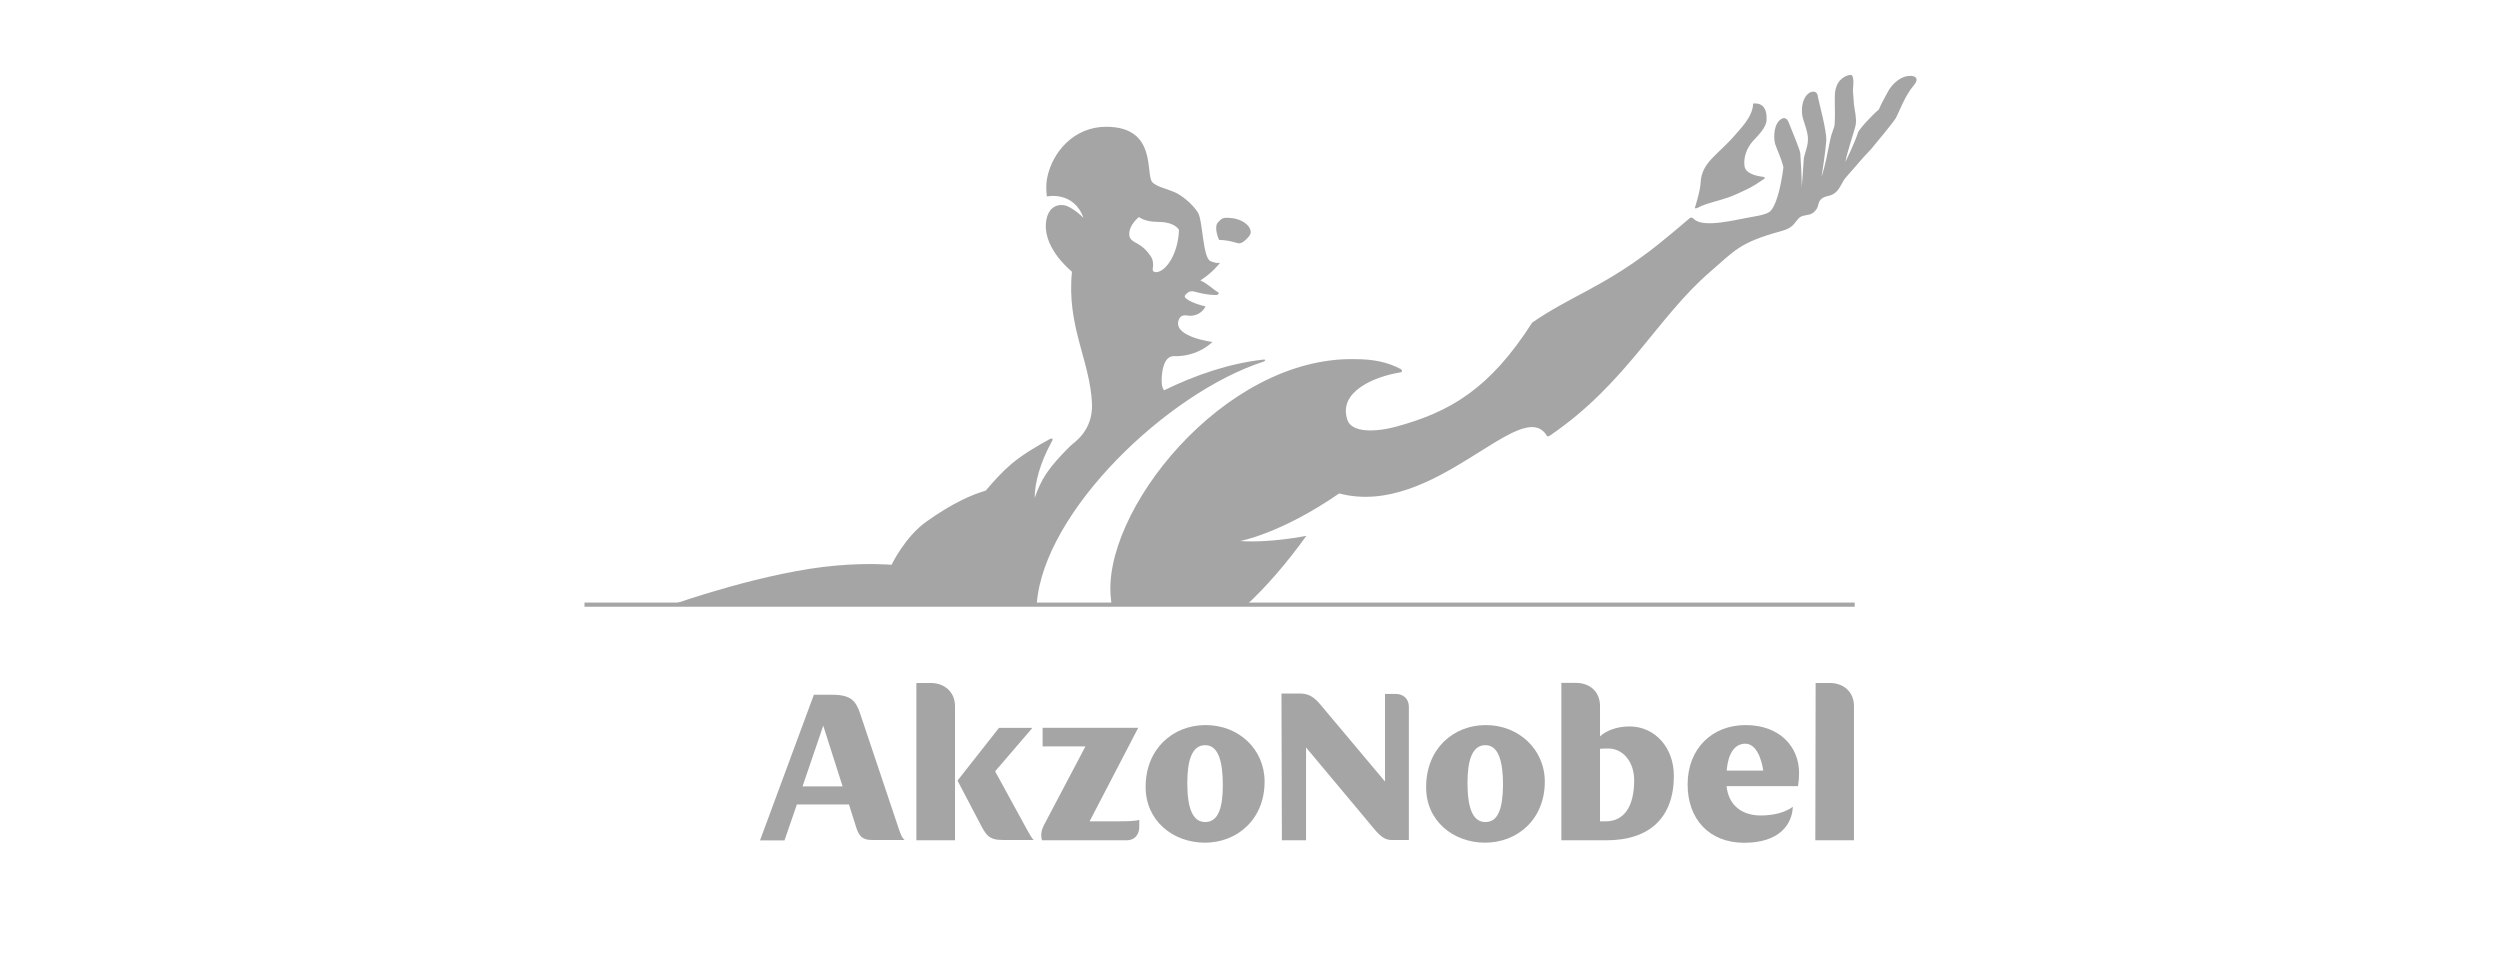
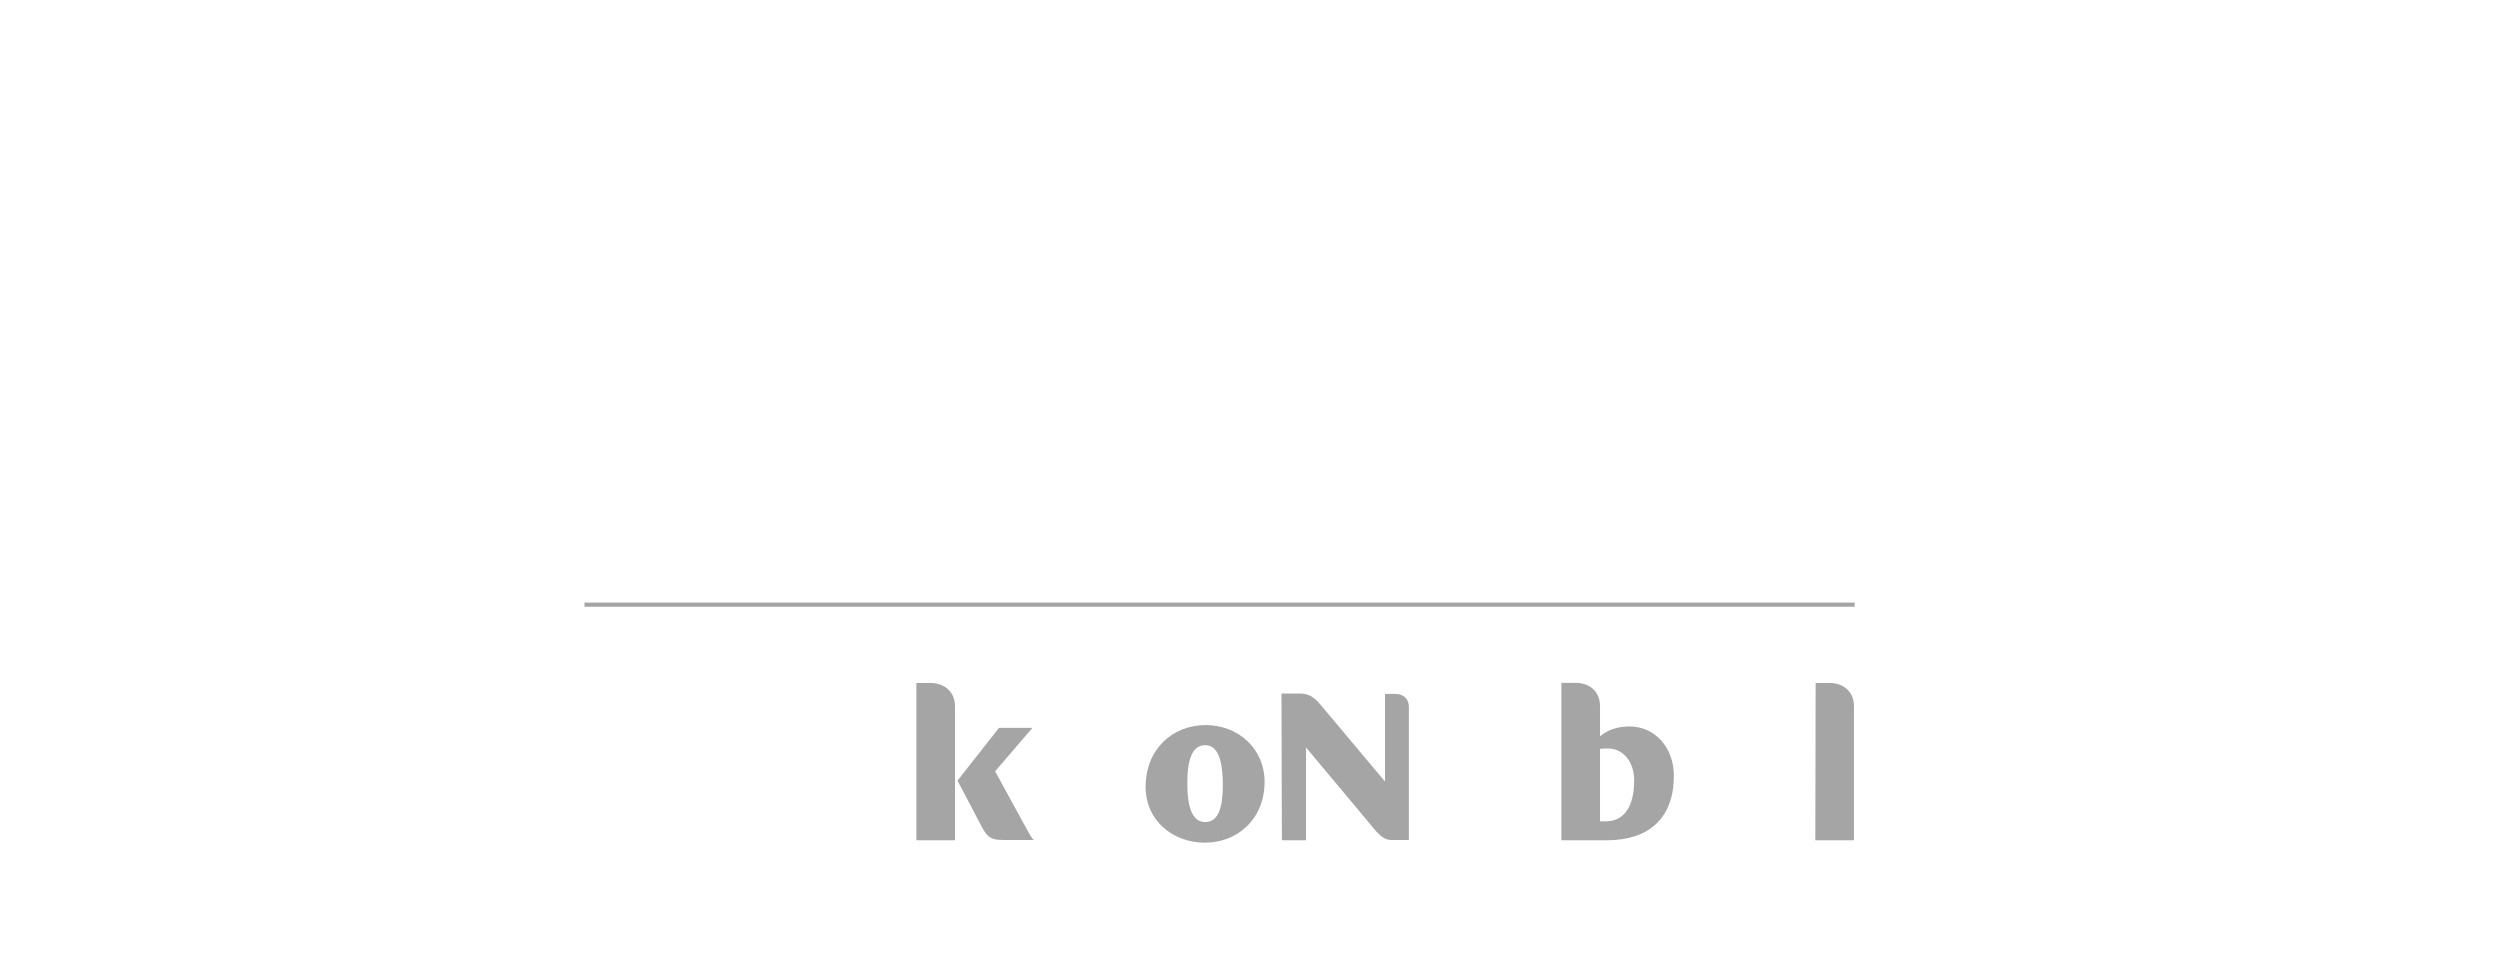
<svg xmlns="http://www.w3.org/2000/svg" id="Layer_1" style="enable-background:new 0 0 240 94;" version="1.1" viewBox="0 0 240 94" x="0px" y="0px">
  <style type="text/css">
	.st0{fill:#A5A5A5;}
	.st1{fill-rule:evenodd;clip-rule:evenodd;fill:#A5A5A5;}
	.st2{fill:#FFFFFF;}
	.st3{fill-rule:evenodd;clip-rule:evenodd;fill:#FFFFFF;}
	.st4{clip-path:url(#SVGID_2_);fill:#A5A5A5;}
	.st5{clip-path:url(#SVGID_4_);fill:#A5A5A5;}
	.st6{clip-path:url(#SVGID_6_);fill:#A5A5A5;}
	.st7{clip-path:url(#SVGID_8_);fill:#A5A5A5;}
	.st8{fill-rule:evenodd;clip-rule:evenodd;fill:#A5A5A5;stroke:#A5A5A5;stroke-width:3;stroke-miterlimit:10;}
	.st9{fill-rule:evenodd;clip-rule:evenodd;fill:none;stroke:#A5A5A5;stroke-width:3;stroke-miterlimit:10;}
	.st10{clip-path:url(#SVGID_10_);fill:#A5A5A5;}
	.st11{clip-path:url(#SVGID_12_);fill:#A5A5A5;}
	.st12{clip-path:url(#SVGID_14_);fill:#A5A5A5;}
</style>
  <g>
-     <path class="st0" d="M162.97,19.95c1.03-0.56,2.48-0.7,3.91-1.39c0.96-0.46,1.19-0.5,2.48-1.39&#13;&#10;  c0.1-0.07,0.1-0.17-0.13-0.2c-0.6-0.07-1.69-0.3-1.76-1.06c-0.1-0.73,0.17-1.66,0.83-2.39c0.46-0.5,1.26-1.26,1.29-1.99&#13;&#10;  c0.07-1.42-0.66-1.66-1.29-1.59c-0.03,1.29-1.26,2.45-1.76,3.05c-1.66,1.92-3.18,2.58-3.28,4.54c-0.03,0.7-0.36,1.79-0.53,2.35&#13;&#10;  C162.64,20.05,162.84,20.01,162.97,19.95z M121.29,34.72c0.23-0.1,0.23-0.23,0-0.2c-3.25,0.36-6.49,1.46-9.54,2.95&#13;&#10;  c-0.13-0.2-0.23-0.36-0.23-0.96c0-0.93,0.23-2.35,1.19-2.32c2.32,0.07,3.68-1.36,3.68-1.36s-3.58-0.46-3.28-1.95&#13;&#10;  c0.1-0.46,0.36-0.66,0.8-0.6c1.33,0.23,1.82-0.86,1.82-0.86s-1.29-0.3-1.82-0.73c-0.1-0.07-0.27-0.23-0.1-0.4&#13;&#10;  c0.23-0.23,0.43-0.4,0.83-0.3c1.09,0.3,1.72,0.33,2.09,0.33c0.23,0,0.36-0.17,0.2-0.27c-0.4-0.2-0.96-0.8-1.69-1.13&#13;&#10;  c1.16-0.73,1.89-1.69,1.89-1.69s-0.33,0.1-0.93-0.17c-0.73-0.3-0.73-3.88-1.19-4.64c-0.53-0.86-1.62-1.72-2.29-1.99&#13;&#10;  c-0.86-0.36-1.66-0.5-2.09-0.93c-0.7-0.73,0.53-5.33-4.44-5.33c-3.11,0-5.17,2.45-5.66,4.9c-0.17,0.83-0.03,1.79-0.03,1.79&#13;&#10;  s2.58-0.56,3.51,2.05c-0.76-0.76-1.49-1.13-1.76-1.19c-1.03-0.2-1.62,0.46-1.79,1.33c-0.5,2.58,2.15,4.77,2.45,5.04&#13;&#10;  c-0.53,5.2,1.72,8.48,1.92,12.62c0.13,2.68-1.79,3.81-2.09,4.11c-2.19,2.19-2.75,3.15-3.41,4.97c0-1.39,0.5-3.35,1.66-5.43&#13;&#10;  c0.1-0.17,0.1-0.36-0.23-0.2c-0.96,0.53-2.45,1.36-3.68,2.39c-0.93,0.8-1.72,1.69-2.45,2.55c-1.26,0.36-3.15,1.16-5.66,2.95&#13;&#10;  c-2.09,1.46-3.38,4.17-3.38,4.17s-2.15-0.2-5.27,0.07c-6.72,0.56-15.44,3.64-15.44,3.64h34.65&#13;&#10;  C100.23,49.07,112.09,37.7,121.29,34.72z M109.34,20.84c0,0,0.56,0.46,1.79,0.46c1.19,0,1.79,0.36,2.05,0.76&#13;&#10;  c-0.07,2.35-1.29,4.07-2.22,4.07c-0.2,0-0.33-0.13-0.3-0.3c0.07-0.4,0.07-0.89-0.23-1.29c-0.33-0.46-0.66-0.86-1.49-1.29&#13;&#10;  c-0.17-0.1-0.53-0.3-0.53-0.73C108.37,21.57,109.34,20.84,109.34,20.84z M118.94,23.36c0.13,0,0.3-0.07,0.4-0.13&#13;&#10;  c0.36-0.27,0.73-0.66,0.73-0.93c0-0.6-0.76-1.33-2.15-1.39c-0.53-0.03-0.63,0.07-0.96,0.4c-0.46,0.43-0.03,1.49,0.07,1.72&#13;&#10;  C118.15,23.06,118.71,23.36,118.94,23.36z M182.98,7.33c-0.53,0.13-1.13,0.53-1.62,1.26c-0.13,0.27-0.73,1.26-0.99,1.92&#13;&#10;  c-0.43,0.36-0.66,0.63-0.99,0.96c-0.4,0.4-0.96,1.09-0.99,1.19c-0.3,0.99-1.23,2.88-1.23,2.88c0.13-0.86,0.93-3.15,0.99-3.58&#13;&#10;  c0.1-0.6-0.1-1.33-0.17-1.92c-0.03-0.46-0.07-0.89-0.1-1.36c0-0.2,0.2-1.52-0.23-1.49c-0.4,0.03-1.26,0.36-1.46,1.52&#13;&#10;  c-0.13,0.7,0.03,1.92-0.07,3.28c-0.03,0.3-0.3,0.76-0.46,1.62c-0.2,0.96-0.43,2.29-0.8,3.38c0.07-0.36,0.4-2.55,0.46-3.48&#13;&#10;  c0.07-0.89-0.73-3.78-0.8-4.21c-0.03-0.36-0.2-0.46-0.36-0.5c-0.7-0.07-1.36,0.96-1.13,2.35c0.07,0.43,0.6,1.62,0.53,2.32&#13;&#10;  c-0.03,0.7-0.36,1.39-0.4,1.79c-0.07,0.96-0.13,2.29-0.23,2.88c0.1-0.5-0.07-2.88-0.1-3.41c-0.03-0.36-0.76-2.05-1.13-3.01&#13;&#10;  c-0.17-0.4-0.43-0.43-0.63-0.33c-0.8,0.4-0.83,1.79-0.66,2.42c0.1,0.36,0.6,1.39,0.8,2.25c-0.53,4.01-1.39,4.31-1.39,4.31&#13;&#10;  s-0.3,0.23-1.33,0.4c-1.82,0.3-5,1.19-5.9,0.23c-0.07-0.07-0.23-0.17-0.36-0.07c-0.27,0.23-2.58,2.22-4.01,3.28&#13;&#10;  c-4.47,3.38-7.59,4.31-11.13,6.76c-4.11,6.43-7.95,8.58-12.99,9.97c-2.19,0.6-4.34,0.56-4.74-0.6c-0.96-2.75,2.62-4.21,5.13-4.6&#13;&#10;  c0.13-0.03,0.13-0.2,0-0.3c-1.23-0.66-2.62-0.96-4.34-0.96c-12.72-0.33-24.55,14.84-23.49,23.09c0,0.17,0.03,0.33,0.07,0.5h12.95&#13;&#10;  c1.82-1.69,3.78-3.91,5.73-6.63c0,0-3.41,0.7-6.36,0.5c0,0,3.91-0.7,9.51-4.57c9.14,2.42,17.52-9.57,19.94-5.53&#13;&#10;  c0.07,0.13,0.23,0,0.3-0.03c7.35-5,10.27-11.33,15.4-15.74c2.32-1.99,2.75-2.78,6.79-3.88c1.13-0.3,1.23-0.73,1.62-1.16&#13;&#10;  c0.53-0.63,1.26-0.07,1.82-1.03c0.23-0.36,0-0.96,1.09-1.19c1.09-0.23,1.19-1.26,1.72-1.82c1.36-1.52,1.19-1.42,2.39-2.68&#13;&#10;  c0.43-0.5,2.22-2.68,2.39-3.01c0.27-0.5,0.86-2.12,1.66-3.05C184.4,7.43,183.74,7.16,182.98,7.33L182.98,7.33z" id="path14" />
    <g id="g16" transform="translate(-49.379,-6.603)">
-       <path class="st0" d="M149.41,87.27h8.15c0.73,0,1.19-0.53,1.19-1.29v-0.66c-0.4,0.1-0.99,0.13-2.09,0.13h-2.68&#13;&#10;   l4.67-8.98h-9.18v1.79h4.11l-3.91,7.42C149.31,86.31,149.28,86.84,149.41,87.27" id="path18" />
      <path class="st0" d="M141.3,81.54l2.12,4.04c0.6,1.16,0.86,1.66,2.19,1.66h3.01c-0.17-0.13-0.33-0.43-0.63-0.96&#13;&#10;   l-3.08-5.63l3.58-4.17h-3.21L141.3,81.54z" id="path20" />
      <path class="st0" d="M137.35,87.27h3.71V74.39c0-1.33-0.99-2.22-2.32-2.22h-1.39V87.27L137.35,87.27z" id="path22" />
-       <path class="st0" d="M135.7,86.28l-3.71-11.06c-0.43-1.33-0.89-1.92-2.72-1.92h-1.76l-5.17,13.98h2.35l1.19-3.45h5&#13;&#10;   l0.7,2.22c0.27,0.83,0.6,1.19,1.49,1.19h3.15C136,87.07,135.9,86.84,135.7,86.28z M126.42,82.1l1.99-5.83l1.86,5.83H126.42z" id="path24" />
      <path class="st0" d="M165.05,87.5c3.08,0,5.73-2.22,5.73-5.86c0-3.11-2.48-5.43-5.66-5.43&#13;&#10;   c-3.15,0-5.76,2.29-5.76,5.93C159.35,85.38,161.97,87.5,165.05,87.5 M165.08,85.52c-1.26,0-1.72-1.46-1.72-3.74&#13;&#10;   c0-2.15,0.43-3.64,1.72-3.64c1.26,0,1.69,1.56,1.69,3.84C166.77,84.13,166.34,85.52,165.08,85.52" id="path26" />
      <path class="st0" d="M172.44,87.27h2.32v-8.91l5.93,7.09c0.83,0.99,1.36,1.79,2.25,1.79h1.69V74.45&#13;&#10;   c0-0.73-0.5-1.23-1.26-1.23h-1.03v8.41l-5.7-6.79c-0.86-1.03-1.29-1.66-2.52-1.66h-1.72L172.44,87.27L172.44,87.27L172.44,87.27z" id="path28" />
-       <path class="st0" d="M191.95,87.5c3.08,0,5.73-2.22,5.73-5.86c0-3.11-2.52-5.43-5.66-5.43s-5.73,2.29-5.73,5.93&#13;&#10;   C186.25,85.38,188.87,87.5,191.95,87.5 M191.98,85.52c-1.26,0-1.72-1.46-1.72-3.74c0-2.15,0.43-3.64,1.72-3.64&#13;&#10;   c1.26,0,1.69,1.56,1.69,3.84C193.64,84.13,193.24,85.52,191.98,85.52" id="path30" />
-       <path class="st0" d="M221.99,82.07c0.07-0.43,0.1-0.86,0.1-1.26c0-2.55-1.89-4.6-5.13-4.6c-3.21,0-5.57,2.25-5.57,5.7&#13;&#10;   c0,3.31,2.05,5.6,5.43,5.6c3.38,0,4.6-1.76,4.67-3.45c-0.73,0.53-1.82,0.83-3.08,0.83c-1.89,0-3.11-1.06-3.28-2.82L221.99,82.07&#13;&#10;   L221.99,82.07z M215.14,80.58c0.13-1.59,0.73-2.58,1.79-2.58c1.42,0,1.72,2.58,1.72,2.58H215.14L215.14,80.58z" id="path32" />
      <path class="st0" d="M205.8,76.34c-1.26,0-2.32,0.46-2.82,0.96v-2.92c0-1.36-0.96-2.22-2.32-2.22h-1.39v15.11h4.34&#13;&#10;   c4.14,0,6.46-2.19,6.46-6.19C210.07,78.36,208.25,76.34,205.8,76.34L205.8,76.34z M203.54,85.45h-0.56v-6.96&#13;&#10;   c0.23-0.03,0.43-0.03,0.8-0.03c1.42,0,2.48,1.29,2.48,3.05C206.26,84.06,205.27,85.45,203.54,85.45z" id="path34" />
      <path class="st0" d="M223.65,87.27h3.71V74.39c0-1.36-0.99-2.22-2.32-2.22h-1.36L223.65,87.27L223.65,87.27z" id="path36" />
    </g>
    <g id="g84" transform="translate(-49.379,-6.603)">
      <rect class="st0" height="0.4" id="rect86" width="121.94" x="105.49" y="64.45" />
    </g>
  </g>
</svg>